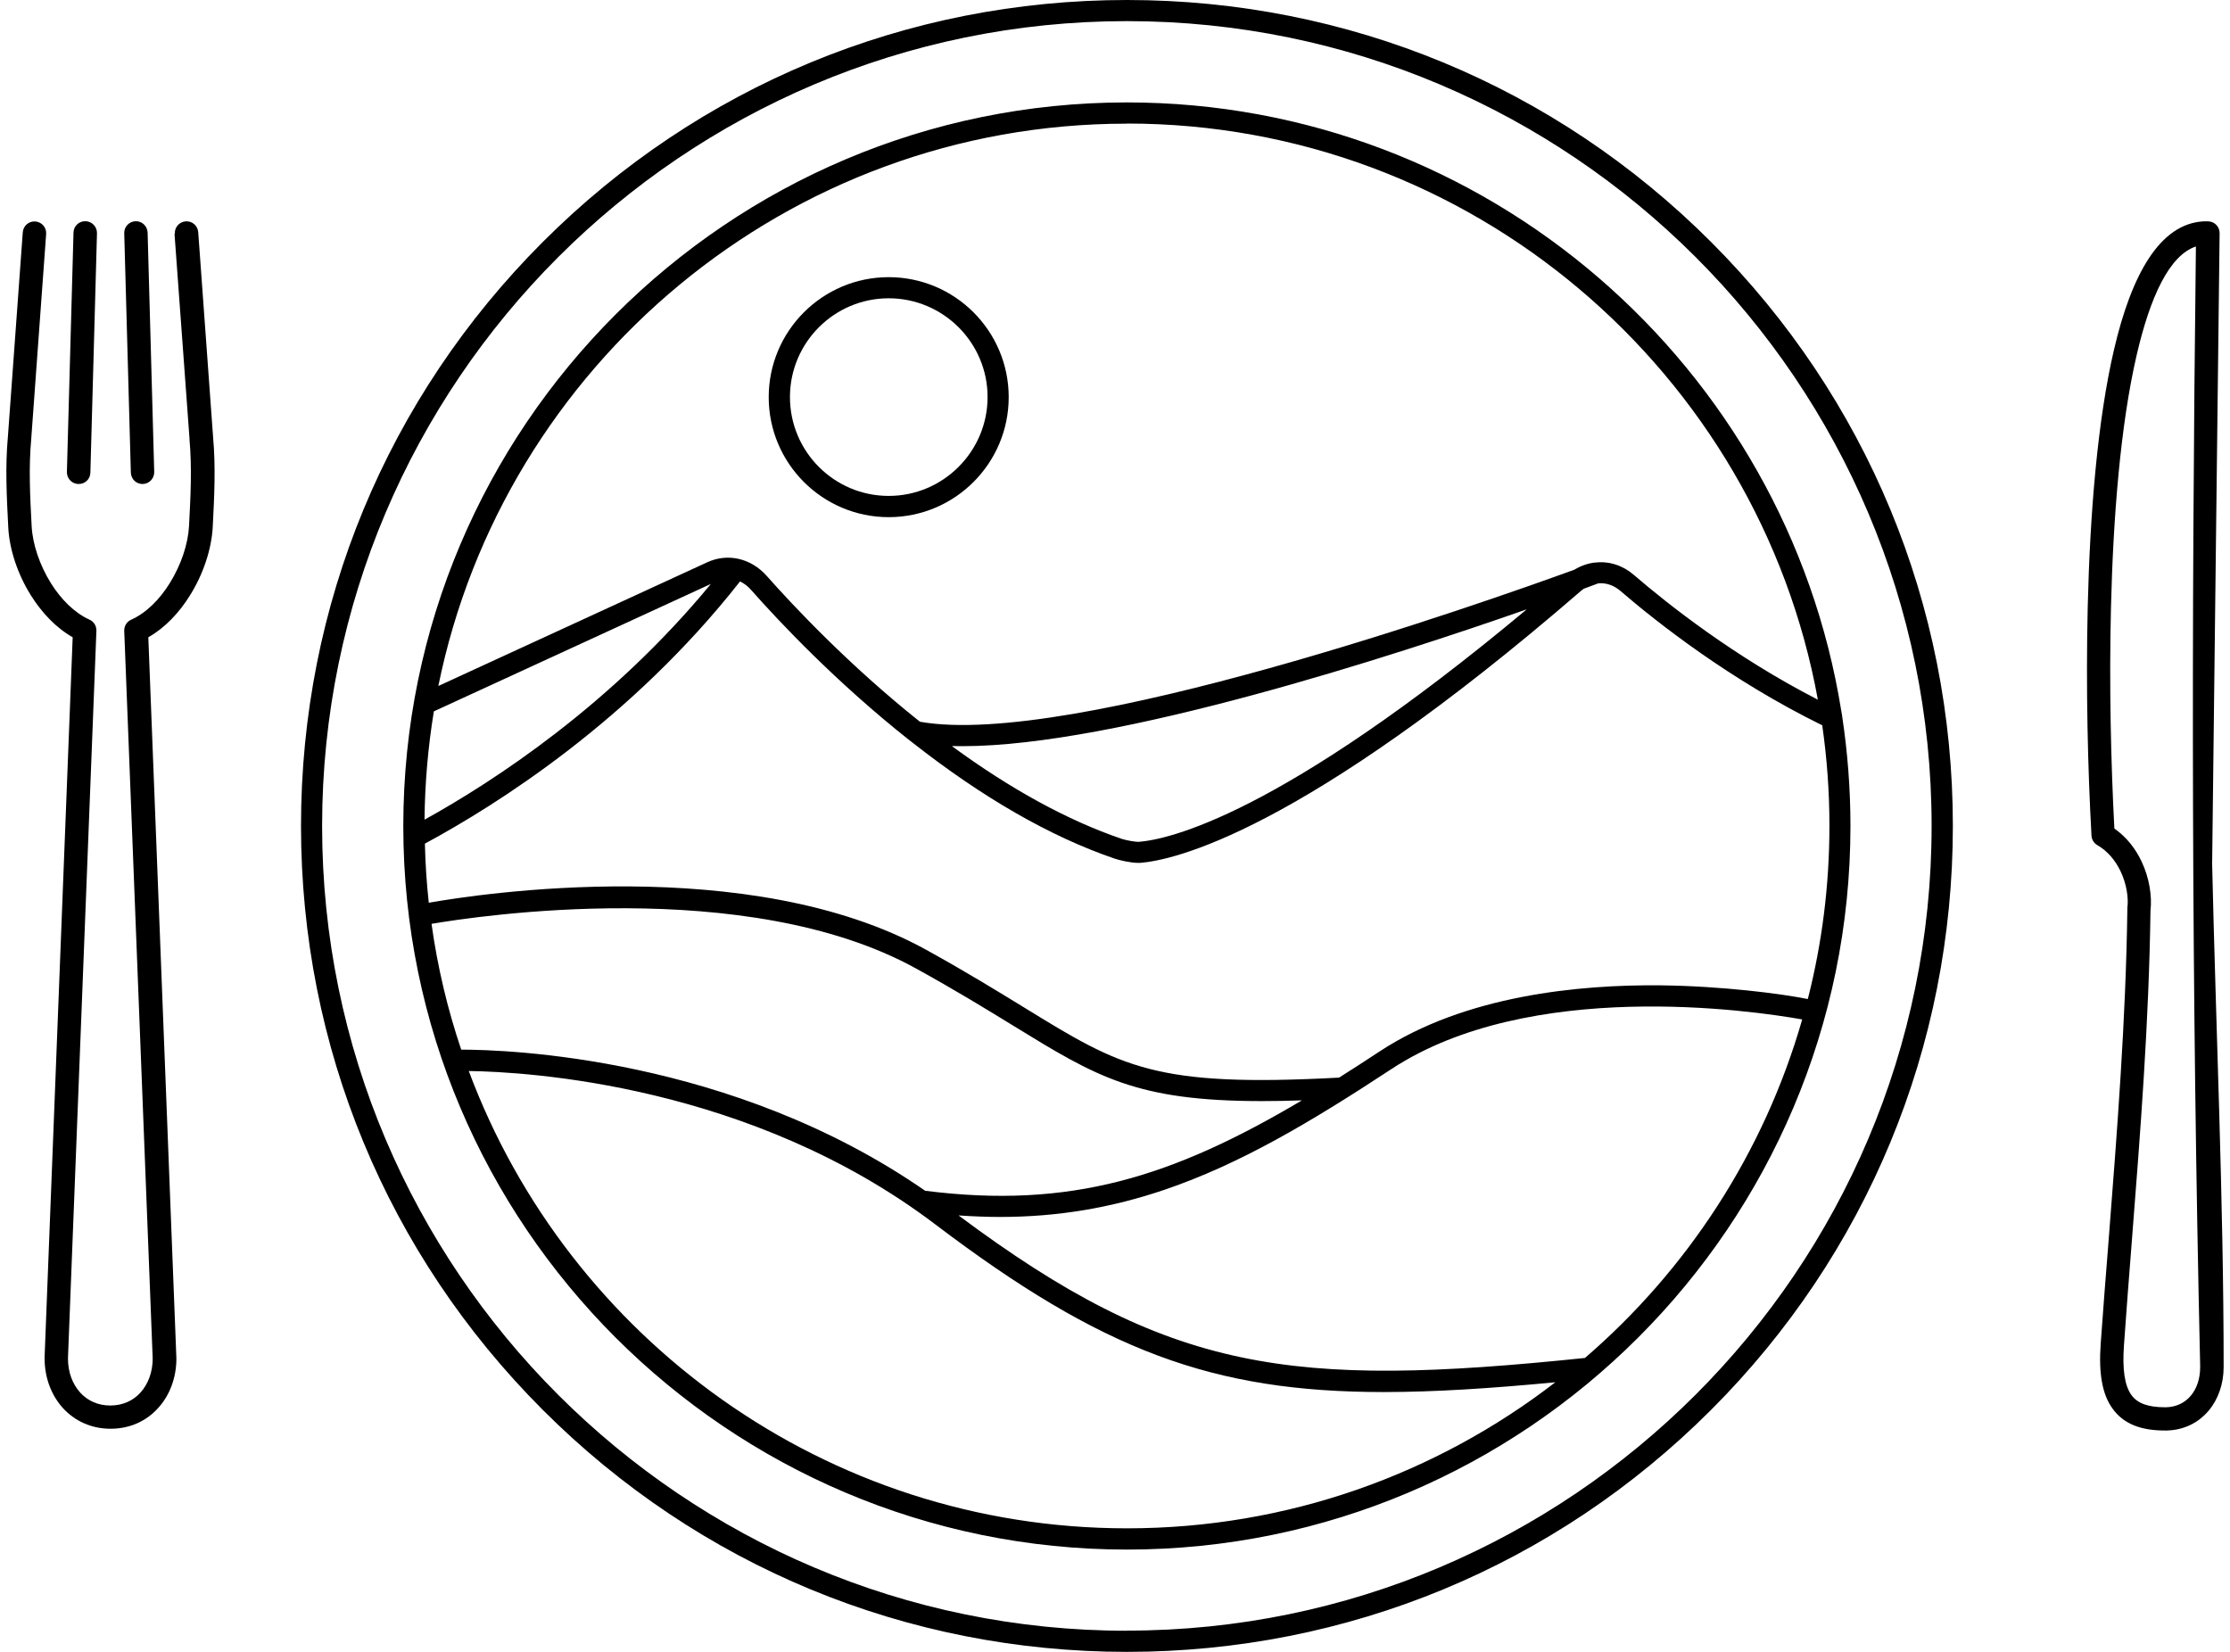
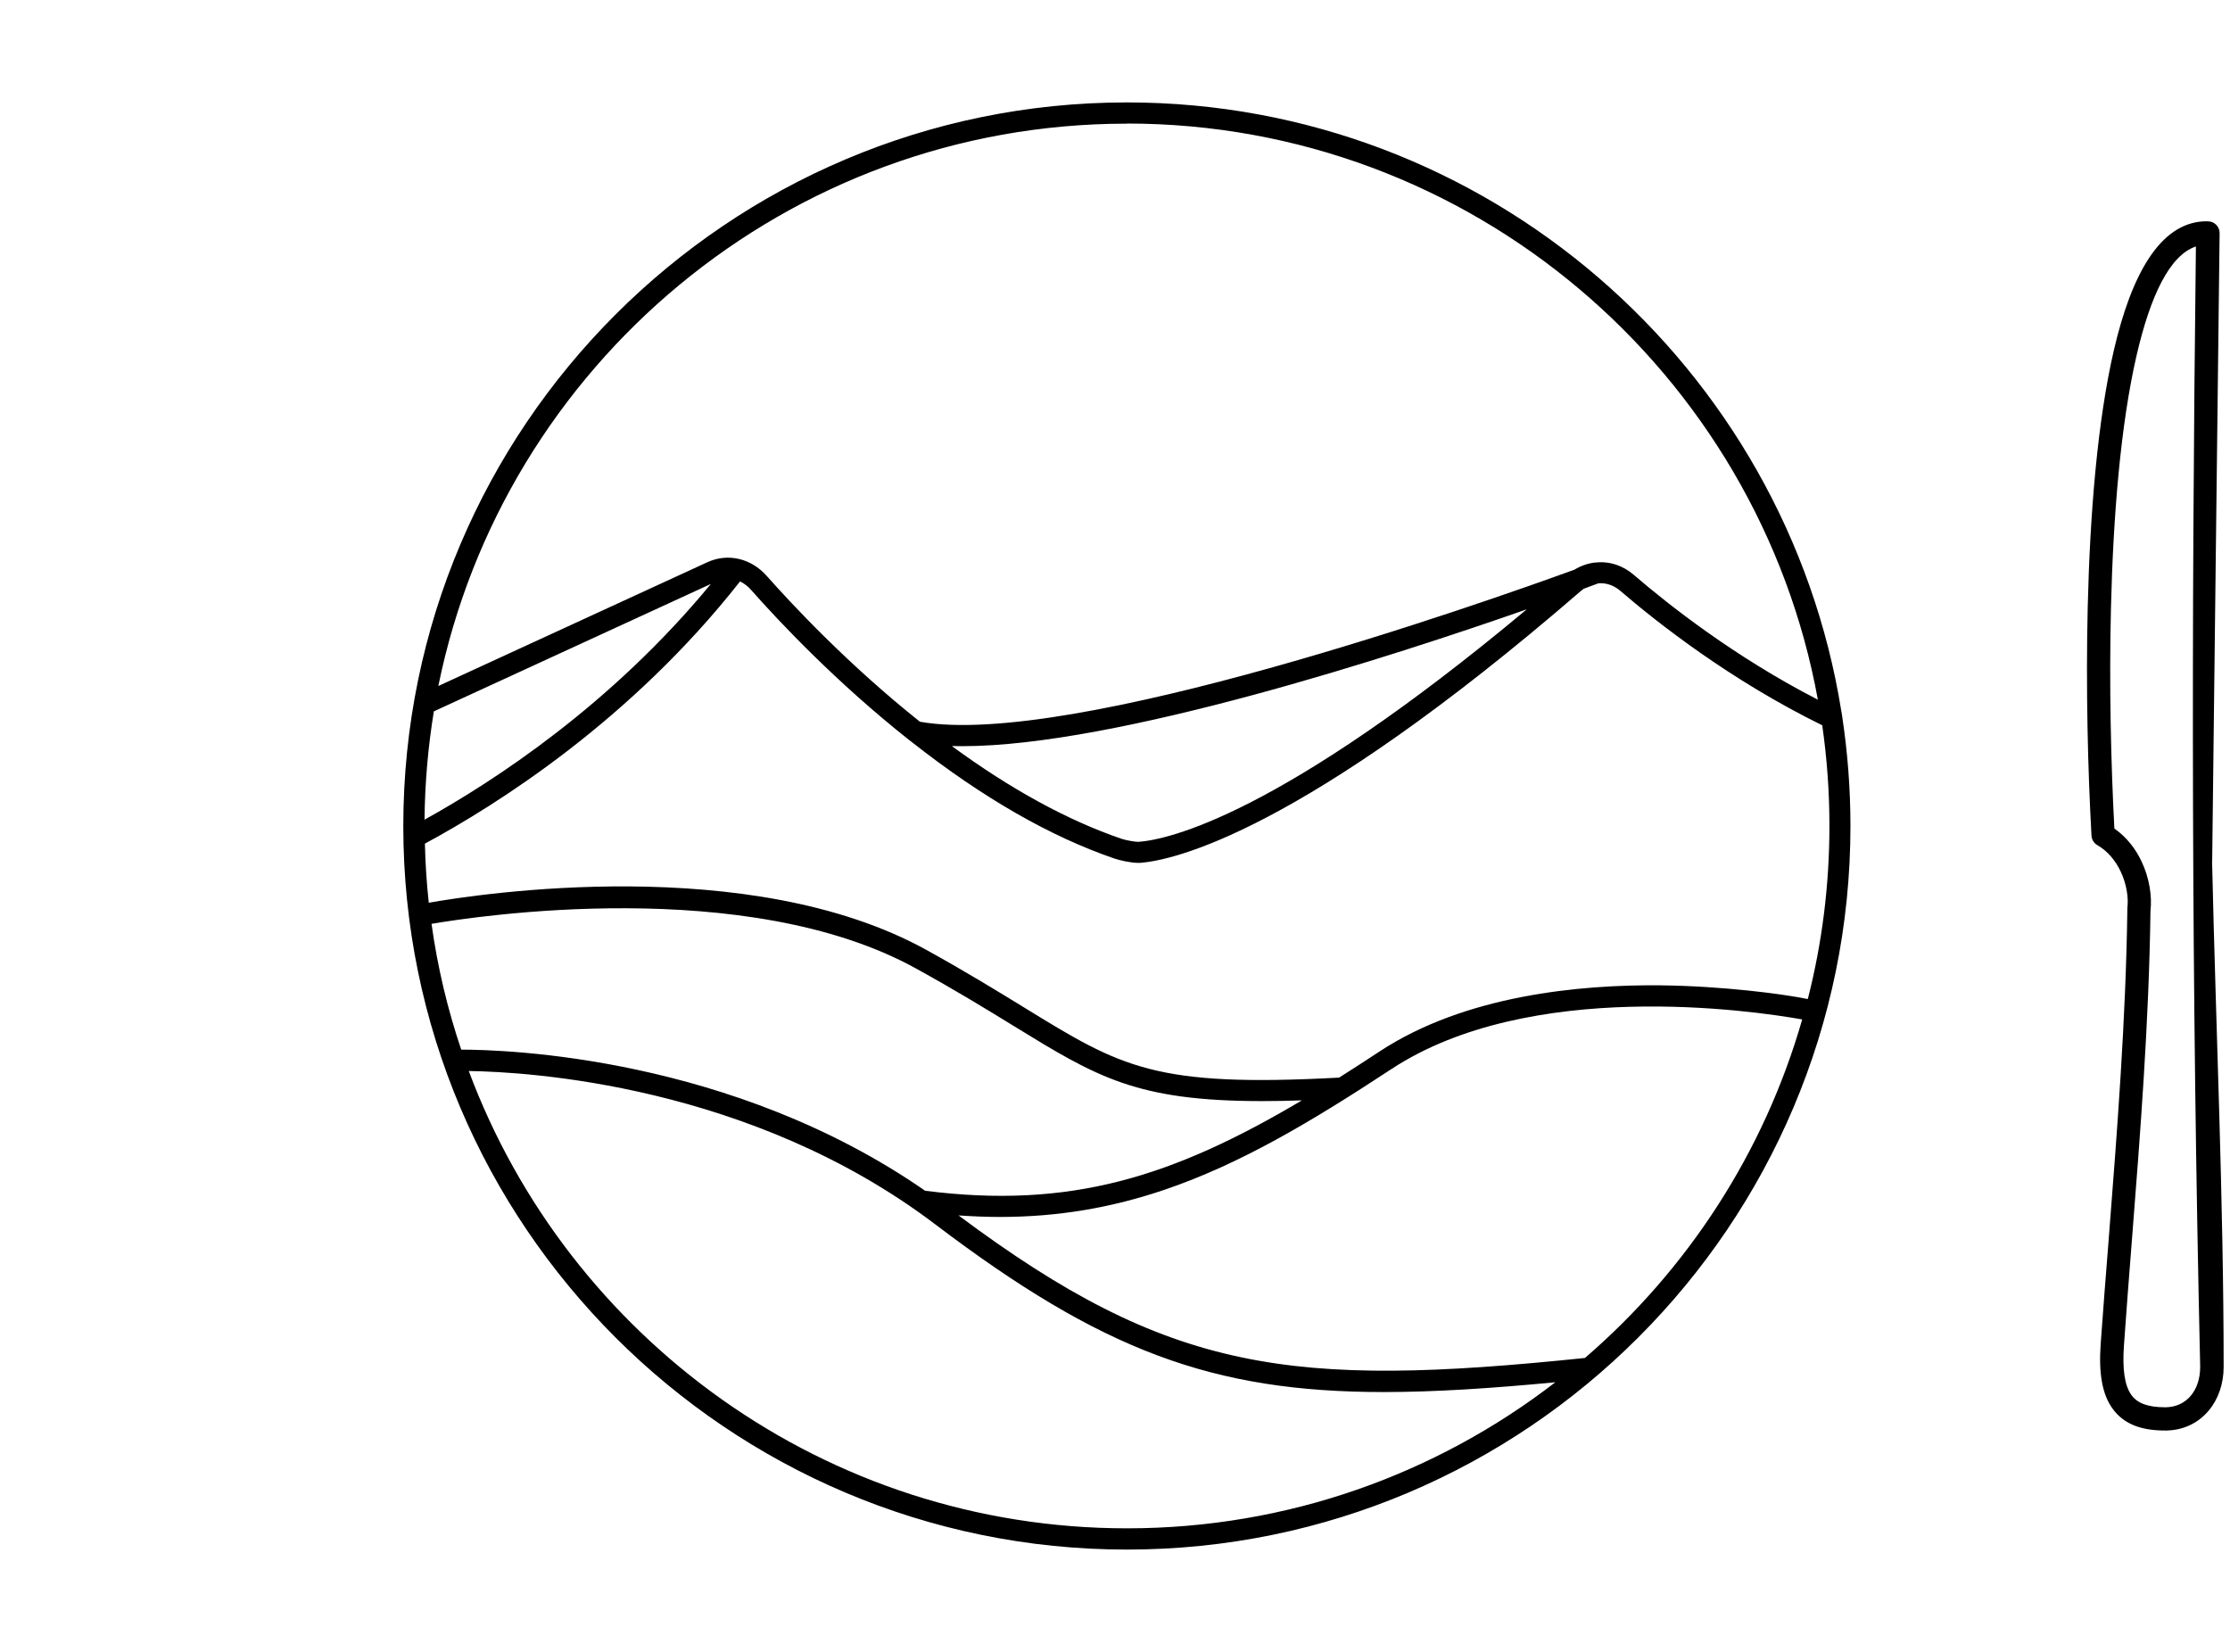
<svg xmlns="http://www.w3.org/2000/svg" width="108" height="80" viewBox="0 0 108 80" fill="none">
-   <path d="M82.863 11.714C75.309 4.16 65.263 0 54.578 0C43.892 0 33.846 4.16 26.292 11.714C18.738 19.269 14.578 29.314 14.578 40C14.578 50.686 18.738 60.731 26.292 68.286C33.846 75.84 43.892 80 54.578 80C65.263 80 75.309 75.84 82.863 68.286C90.418 60.731 94.578 50.686 94.578 40C94.578 29.314 90.418 19.269 82.863 11.714ZM54.578 78.977C33.086 78.977 15.6 61.491 15.6 40.006C15.6 18.52 33.086 1.023 54.578 1.023C76.069 1.023 93.549 18.509 93.549 40C93.549 61.491 76.063 78.971 54.578 78.971V78.977Z" fill="black" />
  <path d="M89.218 34.691C89.206 34.611 89.195 34.526 89.177 34.446C86.509 17.754 72.006 4.96 54.578 4.96C35.252 4.96 19.532 20.68 19.532 40.006C19.532 59.331 35.252 75.046 54.578 75.046C73.903 75.046 89.618 59.326 89.618 40.006C89.618 38.2 89.48 36.429 89.218 34.697V34.691ZM54.578 5.983C71.246 5.983 85.155 18.034 88.04 33.886C83.989 31.806 80.772 29.257 79.132 27.846C78.589 27.377 77.926 27.166 77.257 27.246H77.218C76.875 27.291 76.543 27.411 76.252 27.589C71.875 29.183 51.852 36.251 44.555 34.954L44.532 34.937C41.12 32.217 38.44 29.366 37.138 27.897C36.377 27.034 35.24 26.771 34.246 27.234L21.229 33.223C24.383 17.703 38.132 5.989 54.566 5.989L54.578 5.983ZM73.943 29.509C61.972 39.509 56.56 40.663 55.138 40.771C55 40.777 54.532 40.697 54.315 40.623C51.709 39.731 48.949 38.223 46.097 36.131C46.269 36.131 46.44 36.137 46.617 36.137C54.063 36.137 67.543 31.749 73.943 29.509ZM21.012 34.451L34.429 28.28C29.6 34.137 23.926 37.834 20.56 39.697C20.578 37.914 20.732 36.16 21.012 34.451ZM20.892 44.743C23.035 44.377 36.16 42.371 44.372 46.909C46.309 47.977 47.789 48.886 49.092 49.686C53.12 52.16 55.023 53.326 61.126 53.326C61.726 53.326 62.366 53.314 63.052 53.291C56.778 57.011 51.835 58.56 44.806 57.669C35.429 51.166 24.503 50.834 22.337 50.834C21.675 48.874 21.189 46.834 20.898 44.737L20.892 44.743ZM75.326 66.943C69.578 71.377 62.383 74.017 54.583 74.017C40 74.017 27.526 64.794 22.703 51.869C25.543 51.909 36.36 52.52 45.297 59.297C53.355 65.406 58.72 67.417 67.023 67.417C69.48 67.417 72.206 67.24 75.326 66.943ZM87.28 49.377C85.429 55.829 81.715 61.497 76.76 65.766C62.532 67.24 56.652 66.497 46.423 58.863C47.103 58.909 47.772 58.937 48.429 58.937C51.223 58.937 53.829 58.497 56.44 57.606C60.035 56.377 63.412 54.389 67.383 51.777C74.086 47.371 84.835 48.937 87.28 49.371V49.377ZM87.549 48.383C86.275 48.126 83.406 47.754 80.423 47.72C76.498 47.68 70.955 48.2 66.817 50.92C66.143 51.366 65.492 51.783 64.852 52.189C55.915 52.669 54.315 51.691 49.629 48.811C48.315 48.006 46.823 47.086 44.869 46.006C36.315 41.28 23.183 43.291 20.766 43.72C20.663 42.777 20.6 41.823 20.578 40.857C24.063 38.977 30.549 34.891 35.84 28.16C36.035 28.251 36.218 28.389 36.377 28.571C37.715 30.086 40.492 33.04 44.023 35.834L44.166 35.943C47.572 38.623 50.869 40.52 53.983 41.583C54.218 41.663 54.76 41.789 55.12 41.789C55.155 41.789 55.183 41.789 55.212 41.789C56.789 41.669 62.989 40.36 76.56 28.623C76.612 28.577 76.657 28.543 76.698 28.514C77.04 28.389 77.28 28.297 77.406 28.251C77.778 28.217 78.155 28.343 78.469 28.611C80.235 30.131 83.789 32.937 88.252 35.126C88.48 36.714 88.6 38.337 88.6 39.994C88.6 42.886 88.24 45.691 87.555 48.377L87.549 48.383Z" fill="black" />
-   <path d="M43.04 25.046C46.246 25.046 48.852 22.44 48.852 19.234C48.852 16.029 46.246 13.423 43.04 13.423C39.835 13.423 37.229 16.029 37.229 19.234C37.229 22.44 39.835 25.046 43.04 25.046ZM43.04 14.446C45.68 14.446 47.829 16.594 47.829 19.229C47.829 21.863 45.68 24.017 43.04 24.017C40.4 24.017 38.258 21.869 38.258 19.229C38.258 16.589 40.406 14.446 43.04 14.446Z" fill="black" />
-   <path d="M8.469 11.326C8.446 11.011 8.68 10.743 8.995 10.72C9.309 10.697 9.577 10.931 9.6 11.246L10.32 21.166C10.452 22.634 10.377 24.074 10.303 25.52C10.246 26.594 9.846 27.806 9.2 28.834C8.68 29.674 7.989 30.406 7.183 30.863L8.543 65.789C8.543 66.731 8.217 67.589 7.64 68.211C7.08 68.823 6.292 69.194 5.355 69.194C4.417 69.194 3.629 68.817 3.063 68.211C2.492 67.589 2.16 66.731 2.16 65.789C2.16 65.766 2.16 65.743 2.16 65.72L3.52 30.863C2.715 30.406 2.023 29.674 1.497 28.834C0.852 27.806 0.452 26.6 0.4 25.531C0.326 24.074 0.246 22.623 0.383 21.143L1.103 11.251C1.126 10.937 1.395 10.703 1.709 10.726C2.023 10.749 2.257 11.017 2.235 11.331L1.515 21.223V21.234C1.383 22.629 1.457 24.046 1.532 25.469C1.577 26.354 1.92 27.366 2.463 28.24C2.949 29.017 3.595 29.674 4.326 30.006C4.537 30.097 4.675 30.303 4.669 30.549L3.292 65.771V65.794C3.292 66.451 3.509 67.034 3.892 67.451C4.24 67.834 4.743 68.069 5.343 68.069C5.943 68.069 6.446 67.834 6.795 67.451C7.172 67.04 7.395 66.451 7.395 65.794L6.017 30.56C6.006 30.331 6.132 30.109 6.355 30.011C7.092 29.68 7.737 29.023 8.223 28.24C8.766 27.366 9.109 26.354 9.155 25.474C9.229 24.063 9.303 22.657 9.177 21.274V21.223L8.452 11.331L8.469 11.326Z" fill="black" />
-   <path d="M6.017 11.297C6.006 10.983 6.252 10.726 6.566 10.714C6.88 10.703 7.137 10.954 7.149 11.263L7.469 22.857C7.475 23.171 7.229 23.429 6.92 23.44C6.606 23.451 6.349 23.206 6.337 22.891L6.017 11.297Z" fill="black" />
-   <path d="M4.377 22.891C4.372 23.206 4.109 23.451 3.795 23.44C3.48 23.434 3.235 23.171 3.24 22.857L3.56 11.263C3.566 10.949 3.829 10.703 4.143 10.714C4.457 10.72 4.703 10.983 4.697 11.297L4.377 22.891Z" fill="black" />
  <path d="M107.132 41.697C107.315 49.806 107.692 58.12 107.692 66.206C107.692 67.023 107.429 67.771 106.96 68.326C106.475 68.897 105.777 69.263 104.92 69.28H104.852C103.68 69.28 102.846 68.96 102.315 68.223C101.812 67.537 101.635 66.514 101.737 65.086C101.857 63.394 101.989 61.743 102.12 60.086C102.537 54.749 102.955 49.4 103.029 44.046C103.029 44.023 103.029 44 103.029 43.977C103.092 43.486 102.995 42.811 102.697 42.189C102.457 41.691 102.092 41.229 101.577 40.931C101.406 40.834 101.303 40.657 101.292 40.474C101.115 37.269 101.017 33.343 101.109 29.411C101.217 24.88 101.583 20.36 102.383 16.931C103.229 13.297 104.6 10.834 106.72 10.72C106.789 10.72 106.863 10.72 106.943 10.72C107.257 10.726 107.503 10.989 107.497 11.297L107.137 41.697H107.132ZM106.555 66.143C106.132 47.646 106.126 30.48 106.349 11.937C105.069 12.36 104.137 14.36 103.48 17.194C102.703 20.543 102.343 24.989 102.235 29.44C102.143 33.206 102.235 36.989 102.4 40.126C102.995 40.543 103.423 41.103 103.709 41.703C104.103 42.526 104.229 43.423 104.149 44.103C104.075 49.526 103.657 54.857 103.24 60.177C103.109 61.857 102.977 63.531 102.863 65.171C102.783 66.331 102.897 67.109 103.229 67.566C103.526 67.977 104.063 68.154 104.852 68.154H104.903C105.406 68.143 105.817 67.931 106.097 67.6C106.395 67.251 106.555 66.76 106.555 66.211V66.143Z" fill="black" />
</svg>